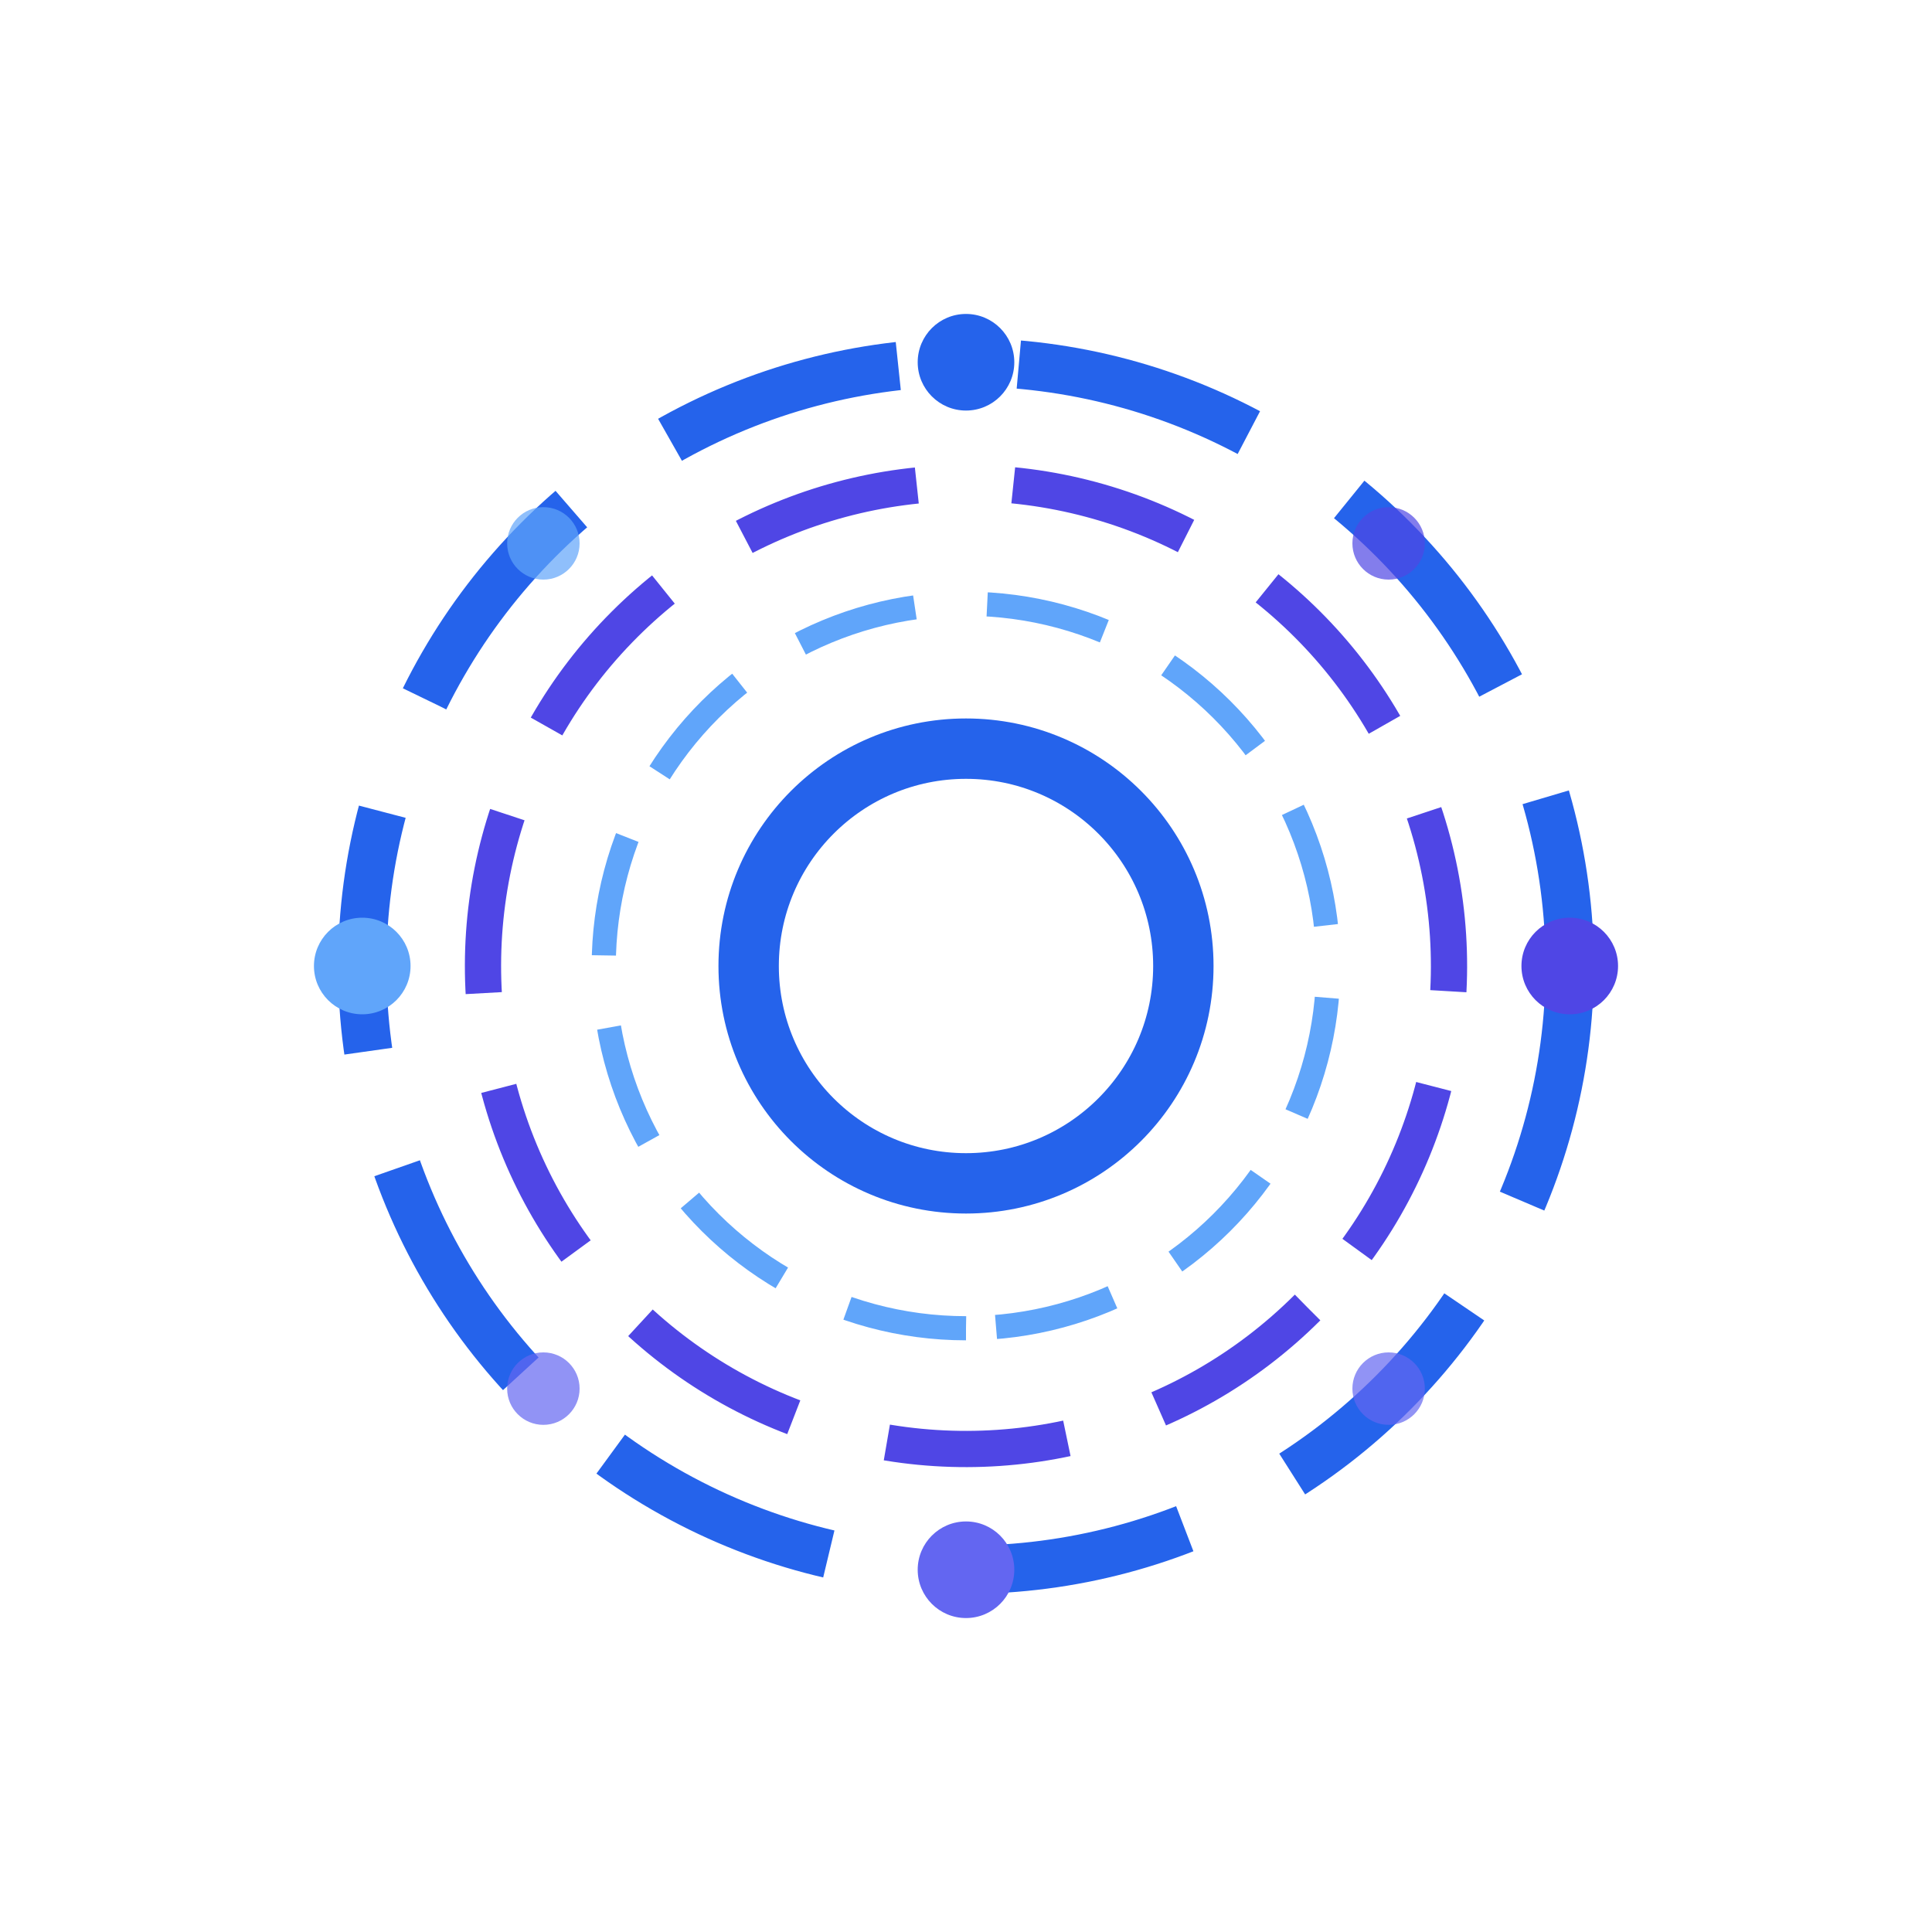
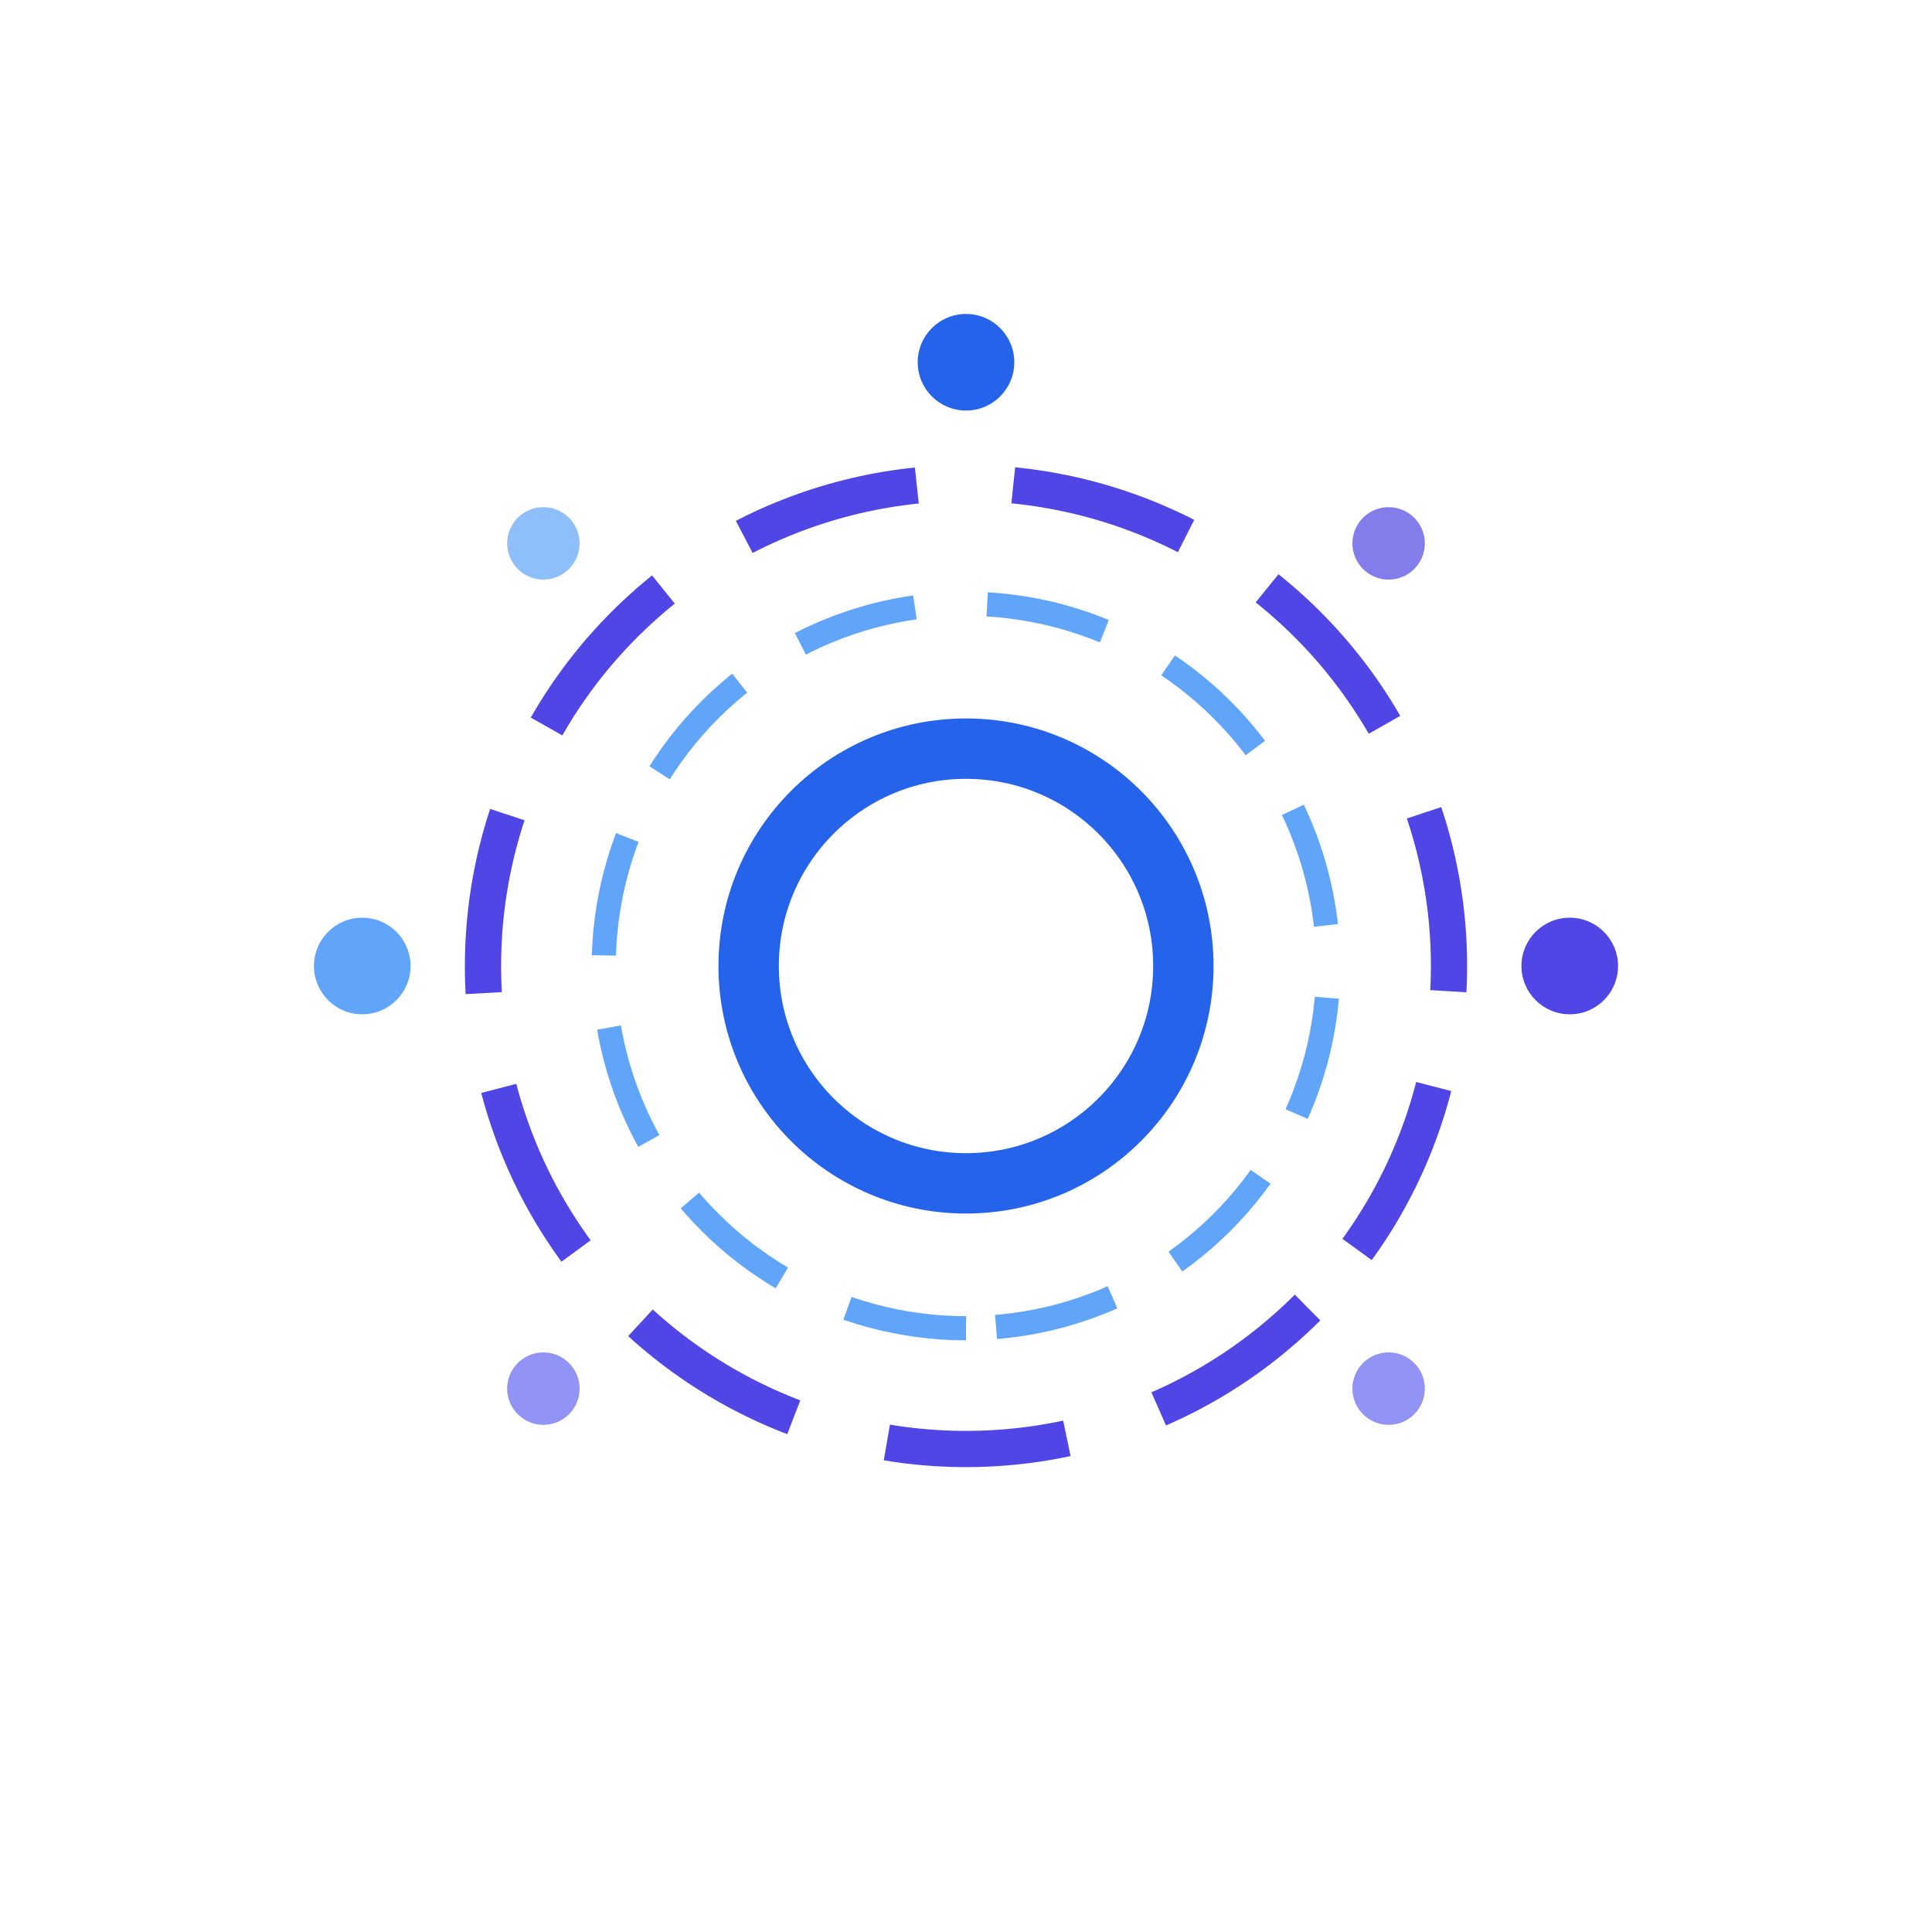
<svg xmlns="http://www.w3.org/2000/svg" width="160" height="160" viewBox="0 0 160 160" fill="none">
  <g>
-     <circle cx="80" cy="80" r="50" stroke="#2563EB" stroke-width="4" fill="none" stroke-dasharray="20 10" />
    <circle cx="80" cy="80" r="40" stroke="#4F46E5" stroke-width="3" fill="none" stroke-dasharray="15 8" transform="rotate(45 80 80)" />
    <circle cx="80" cy="80" r="30" stroke="#60A5FA" stroke-width="2" fill="none" stroke-dasharray="10 6" transform="rotate(90 80 80)" />
    <circle cx="80" cy="80" r="18" stroke="#2563EB" stroke-width="5" fill="none" />
    <circle cx="80" cy="30" r="4" fill="#2563EB" />
    <circle cx="130" cy="80" r="4" fill="#4F46E5" />
-     <circle cx="80" cy="130" r="4" fill="#6366F1" />
    <circle cx="30" cy="80" r="4" fill="#60A5FA" />
    <circle cx="115" cy="45" r="3" fill="#4F46E5" opacity="0.7" />
    <circle cx="115" cy="115" r="3" fill="#6366F1" opacity="0.7" />
    <circle cx="45" cy="115" r="3" fill="#6366F1" opacity="0.7" />
    <circle cx="45" cy="45" r="3" fill="#60A5FA" opacity="0.7" />
  </g>
</svg>